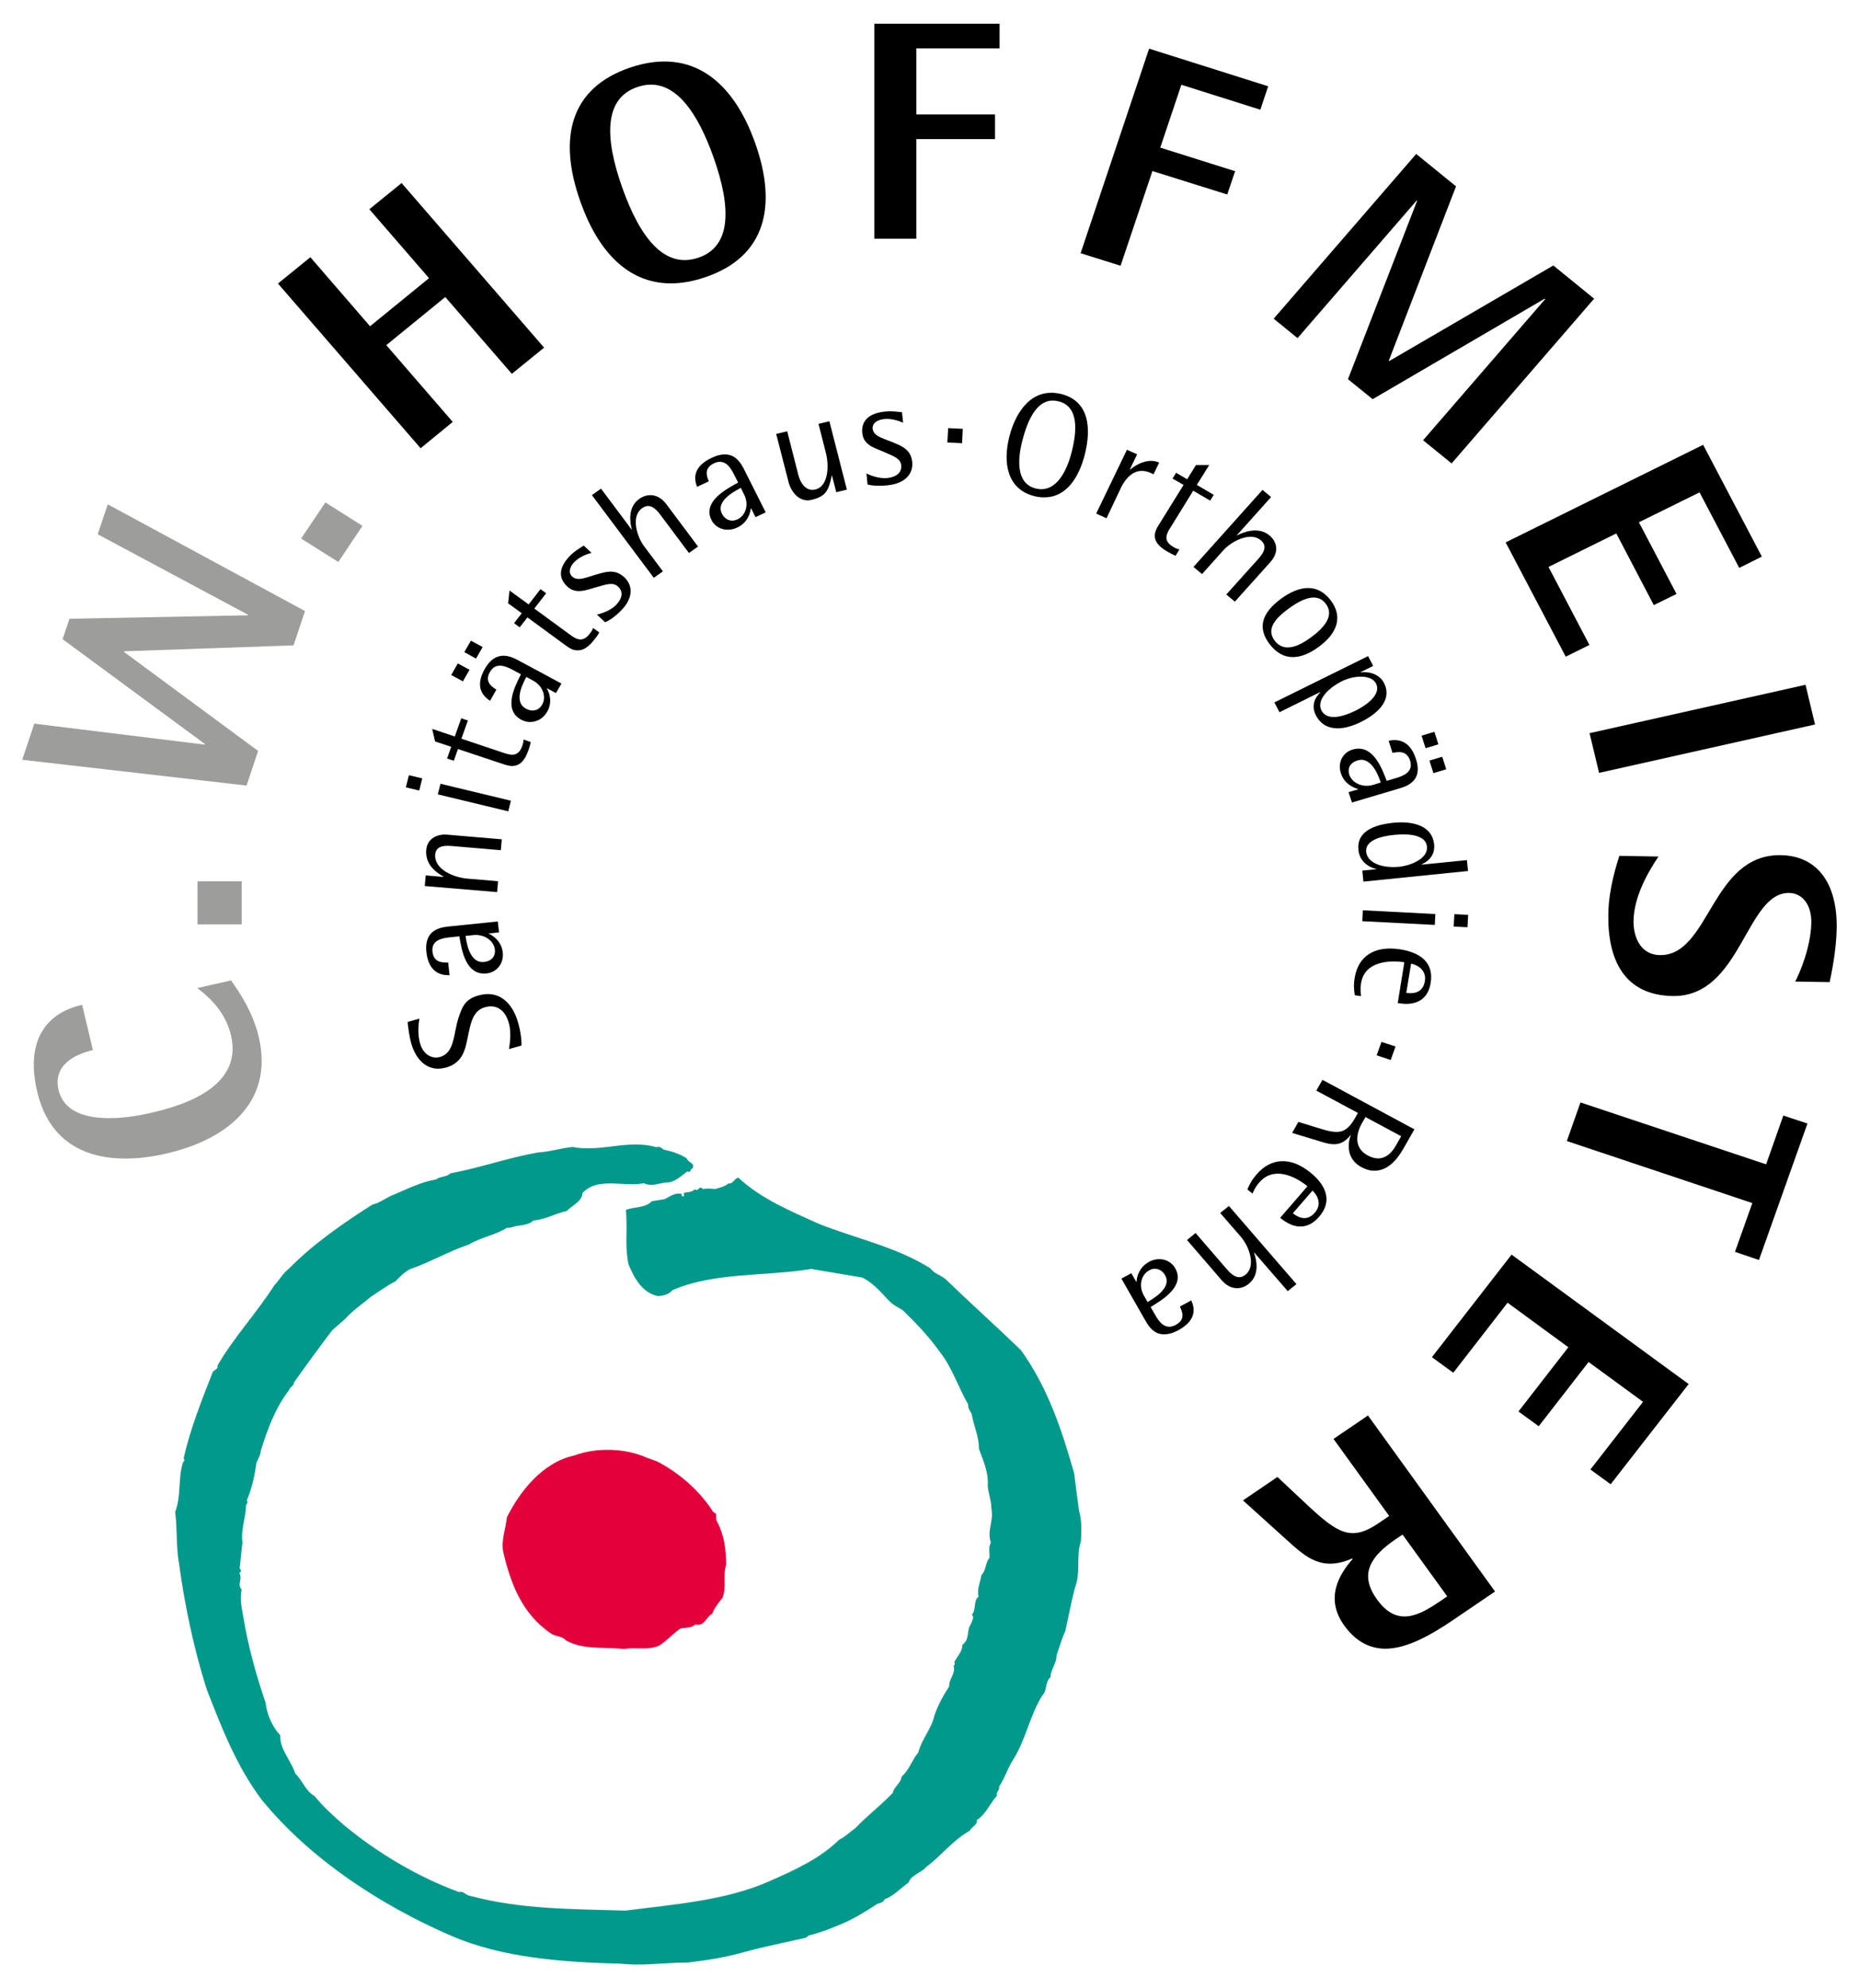
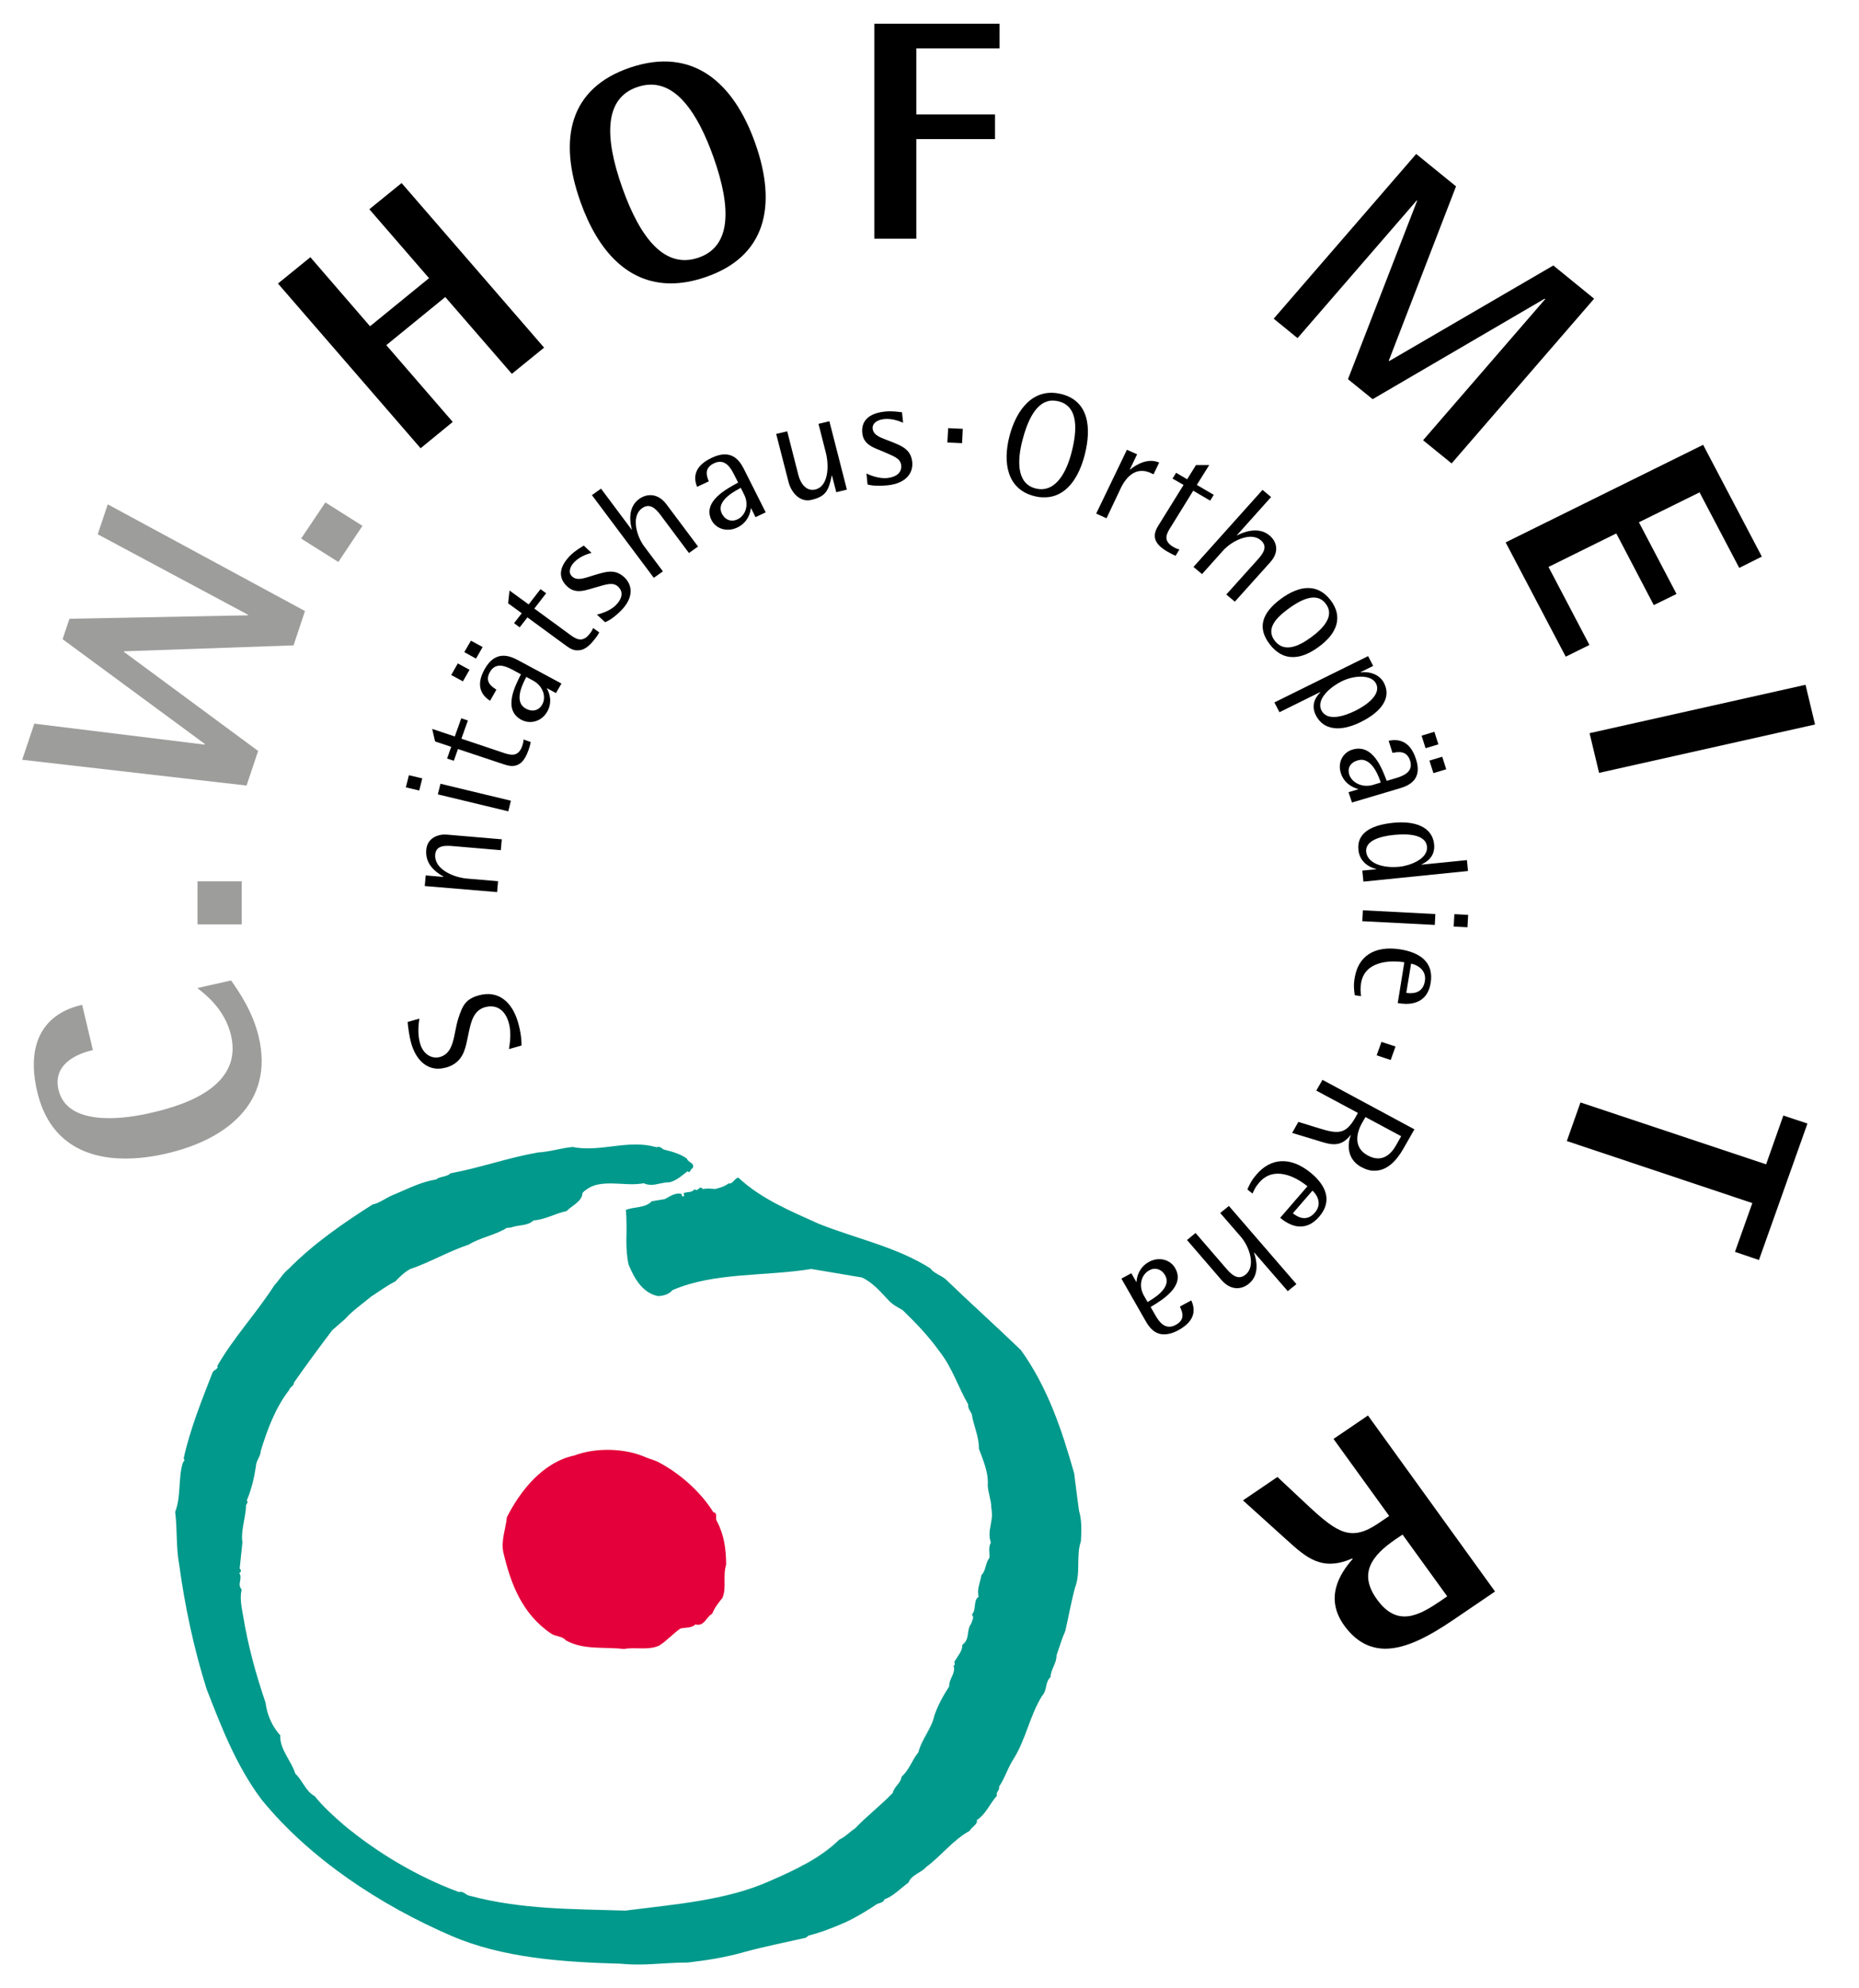
<svg xmlns="http://www.w3.org/2000/svg" version="1.1" id="Ebene_1" x="0px" y="0px" viewBox="0 0 1348.9 1442.4" style="enable-background:new 0 0 1348.9 1442.4;" xml:space="preserve">
  <style type="text/css">
	.st0{fill:#00998B;}
	.st1{fill:#009D8B;}
	.st2{fill:#E4003A;}
	.st3{fill:none;stroke:#E4003A;stroke-width:0;stroke-miterlimit:3.864;}
	.st4{fill:#9D9D9C;}
</style>
  <path class="st0" d="M390.1,836.1c9.2-0.5,16.6-3.2,25.3-4C406.7,832.9,399.3,835.6,390.1,836.1 M498.2,840.7  c-4.6-3.4-11-5.3-17.1-6.7C487.2,835.4,493.6,837.3,498.2,840.7 M326.7,851.2c21.3-3.9,41.8-11.2,63.4-15.1  C368.5,840.1,348,847.3,326.7,851.2 M316.2,855.8c3.1-2.5,7.6-1.6,10.5-4.5C323.8,854.2,319.3,853.3,316.2,855.8 M518.7,862.8  c3.1-0.8,7.1-1.8,9.6-4C525.8,861,521.8,862,518.7,862.8 M285.3,866.9c9.9-4.1,19.8-9.4,30.9-11.1  C305,857.5,295.2,862.8,285.3,866.9 M494.7,868.2l-0.6-1.9L494.7,868.2 M472.7,871.7l9.6-1.6L472.7,871.7 M270.2,873.9  c5.5-1.1,9.8-5,15.1-7C280.1,868.9,275.7,872.7,270.2,873.9 M593.8,887.9c-20.5-9.3-41.5-17.9-58.3-33.5  C552.3,870,573.3,878.6,593.8,887.9 M674.9,920.3c-24.7-15.7-54.1-21.6-81.1-32.4C620.8,898.7,650.2,904.6,674.9,920.3 M209.4,920.5  c18-18.2,39.6-33.2,60.9-46.7C248.9,887.4,227.3,902.3,209.4,920.5 M685.9,928.1c-3.5-2.9-8.5-4.2-11-7.8  C677.4,923.8,682.4,925.2,685.9,928.1 M198.9,932.4c3.6-3.7,6.4-8.7,10.4-11.9C205.3,923.8,202.5,928.8,198.9,932.4 M740.6,979.6  c-18.4-17.8-36.4-33.8-54.7-51.5C704.2,945.8,722.2,961.8,740.6,979.6 M779.2,1068.9c-8.8-31.3-19.1-62.3-38.6-89.3  C760.1,1006.6,770.4,1037.6,779.2,1068.9 M782.7,1095.8c-1.2-8.6-2.3-17.7-3.5-27C780.4,1078.2,781.5,1087.2,782.7,1095.8   M712,1142.8c3.4-3.1,2.9-9.2,5.8-12.4C714.9,1133.6,715.4,1139.7,712,1142.8 M698.1,1193.2c5.8-4.4,2.6-10.2,6.4-15.4  C700.7,1183,703.9,1188.8,698.1,1193.2 M692.9,1204.5c2.2-3.7,5.2-6.7,5.2-11.3C698.1,1197.8,695,1200.9,692.9,1204.5 M192.6,1235.3  c-6.8-20.6-12.8-41.5-16.3-63.1C179.8,1193.8,185.7,1214.7,192.6,1235.3 M666.2,1271.1c2.4-9.5,9.6-17,11.6-26.7  C675.8,1254.1,668.6,1261.7,666.2,1271.1 M654,1288.7c5.8-5,7.4-12,12.2-17.6C661.4,1276.7,659.8,1283.7,654,1288.7 M647.7,1300.5  c0.9-4.5,6-7,6.4-11.8C653.6,1293.5,648.5,1296.1,647.7,1300.5 M228.2,1303c-6.6-3.5-8.6-11.3-14-16.2  C219.6,1291.7,221.6,1299.5,228.2,1303 M249.4,1324c-7.7-6.7-15.3-13.6-21.2-21C234.1,1310.4,241.7,1317.3,249.4,1324 M620.4,1326.2  c8.6-9,18.6-16.6,27.2-25.6C639.1,1309.5,629,1317.2,620.4,1326.2 M608.8,1334.5c4.4-2,7.9-5.7,11.6-8.3  C616.8,1328.8,613.3,1332.5,608.8,1334.5 M558.7,1364.4c18-7.8,36.2-16,50.1-29.9C595,1348.5,576.7,1356.7,558.7,1364.4   M332.8,1372.6c-30.1-11.1-59.2-28.4-83.4-48.6C273.6,1344.1,302.7,1361.5,332.8,1372.6 M453.6,1386c35.5-4.4,73.4-7.1,105.2-21.6  C527,1379,489.1,1381.7,453.6,1386c-39.1-1.1-75.7-0.7-113-10.8C377.9,1385.3,414.4,1384.9,453.6,1386 M460.2,1425.2  c-0.9,0-1.8-0.1-2.8-0.1c-2.5-0.1-5.1-0.3-7.6-0.5c-41.5-1.1-85.3-4.2-122.3-20.2c-51.2-22.1-102.4-55.6-137.6-98.7  c-18.5-24.7-29.1-52.5-39.9-80.1c-9.3-29.2-15.9-60.8-20-90.7c-2.3-11.9-1.3-25.8-2.9-38c4.5-11.6,2-24.3,5.6-35.8  c-3.6,11.6-1.1,24.2-5.6,35.8c4.5-11.6,2-24.3,5.6-35.8c0.7-0.7,1-1.2,1-1.7c0,0.5-0.3,1-1,1.7c0.7-0.7,1-1.2,1-1.7  c0.1-0.4-0.1-0.9-0.4-1.5c4.7-21.2,13-41.7,20.9-62.1c-7.8,20.4-16.1,40.9-20.9,62.1c4.7-21.2,13-41.7,20.9-62.1  c0.6-1.8,3.7-2.3,3.7-4.1c0,1.8-3,2.3-3.7,4.1c0.6-1.8,3.7-2.3,3.7-4.1l-0.2-0.8c11.8-20.5,28.6-38.3,41.4-58.5  c-12.8,20.1-29.6,38-41.4,58.5c11.8-20.5,28.6-38.3,41.4-58.5c3.6-3.7,6.4-8.7,10.4-11.9c18-18.2,39.6-33.2,60.9-46.7  c5.5-1.1,9.8-5,15.1-7c9.9-4.1,19.8-9.4,30.9-11.1c3.1-2.5,7.6-1.6,10.5-4.5c21.3-3.9,41.8-11.2,63.4-15.1c9.2-0.5,16.6-3.2,25.3-4  c1.8,0.4,3.7,0.7,5.6,0.8c1.6,0.1,3.2,0.2,4.8,0.2h0.7c11.5,0,22.9-2.8,34.5-2.8h0.9c3.3,0.1,6.7,0.3,10.1,1c1.4,0.3,2.8,0.6,4.3,1  l1.1-0.3l-1.1,0.3l1.1-0.3c1.5,0,2.7,1,3.8,1.9c-0.7-0.5-1.4-1.1-2.2-1.5c0.8,0.4,1.6,1,2.2,1.5c6.1,1.5,12.5,3.3,17.1,6.7  c0.4,2.3,4.5,2.9,4.5,5.4c-0.1-2.5-4.1-3.1-4.5-5.4c0.4,2.3,4.5,2.9,4.5,5.4c0,0.5-0.2,1-0.5,1.6c-1.2,0.3-1.4,1.9-2.1,2.5l-0.5,0.2  l-1.2-0.5c-3.8,3.1-7.7,6.5-12.7,7.9h-0.3c-4.8,0-9.1,1.9-13.4,1.9l-0.7-0.1c-1.4,0-2.9-0.4-4.5-1.1c-5.3,1-11,0.8-16.6,0.4  c-8.8-0.4-17.5-0.9-24.3,3.7c-1.2,0.8-2.4,1.7-3.5,2.9c-0.4,6.4-7.6,9.1-11.6,13.2c-8.5,1.8-15.1,6.1-24,6.8c-4.3,4.2-11,3-16.2,5.1  l-3.2,0.3c-8.6,5.4-18.9,6.8-27.5,12.1c-14.7,4.9-28,12.8-42.6,17.8c-4,2.1-7.8,5.7-10.7,8.9c-6.2,3.1-11.6,7.2-17.7,11.1  c-6.1,5.2-13.4,10-18.8,16.2l-9.3,8.1c-9.4,12.4-18.8,25.2-27.8,38v0.2v-0.2v0.2c-0.1,2.4-3,3-3.5,5.2  c-10.2,13.3-15.7,28.4-20.6,44.2c0,3.9-3.4,7-3.5,11.1c-1.3,8.6-3.2,16.6-6.6,24.8l0.5,1l-0.5-1l0.5,1c0.1,1-1.1,2-1.2,3.1l0.1,0.5  c-0.4,7.1-2.9,14.9-2.9,22c0,1.3,0.1,2.6,0.3,3.9l-2,18.9c0.6,0.6,0.9,1.1,0.9,1.7c0-0.5-0.3-1.1-0.9-1.7c0.6,0.6,0.9,1.1,0.9,1.7  c0,0.6-0.4,1.1-1.2,1.6c0.7,1,0.9,2,0.9,3.1c0-1-0.2-2-0.9-3.1c0.7,1,0.9,2,0.9,3.1c0.1,1.8-0.6,3.5-0.6,5.2c0,1.2,0.3,2.4,1.4,3.6  c-0.4,1.9-0.6,3.9-0.6,5.9c0,4.4,0.9,9.1,1.7,13.2c-0.8-4.2-1.7-8.8-1.7-13.2c0,4.4,0.9,9.1,1.7,13.2c3.5,21.6,9.4,42.5,16.3,63.1  c1,8.6,4.7,17.2,10.7,23.7c-6-6.5-9.8-15.2-10.7-23.7c1,8.6,4.7,17.2,10.7,23.7l-0.1,0.5c0,10.2,8.2,18.2,11,27.3  c-2.8-9.1-11-17-11-27.3c0,10.2,8.2,18.2,11,27.3c5.3,4.9,7.4,12.7,14,16.2c5.9,7.5,13.5,14.3,21.2,21  c24.2,20.1,53.3,37.5,83.4,48.6l1.1-0.2h-0.3l-0.8,0.2l0.8-0.2h0.3c2.7,0,4.2,2.5,6.7,2.9c37.3,10,73.9,9.6,113,10.8  c35.5-4.4,73.4-7.1,105.2-21.6c18-7.8,36.2-16,50.1-29.9c4.4-2,7.9-5.7,11.6-8.3c8.6-9,18.6-16.6,27.2-25.6c0.9-4.5,6-7,6.4-11.8  c5.8-5,7.4-12,12.2-17.6c2.4-9.5,9.6-17,11.6-26.7c2.5-7.4,6.6-14.7,10.7-21.1c-4.1,6.4-8.2,13.6-10.7,21.1  c2.5-7.4,6.6-14.7,10.7-21.1v-0.3c0-4.7,3.5-8,3.6-12.3c0-0.8-0.1-1.7-0.4-2.5c0.7-0.3,0.9-0.7,0.9-1.1c0-0.6-0.3-1.1-0.3-1.7l0.6-1  l-0.6,1l0.6-1c2.2-3.7,5.2-6.7,5.2-11.3c5.8-4.4,2.6-10.2,6.4-15.4c0.3-1.4,1.4-3,1.4-4.5c0,1.5-1.1,3.1-1.4,4.5  c0.3-1.4,1.4-3,1.4-4.5c0-0.7-0.3-1.4-0.9-2c3.6-3.9,0.8-10.3,4.9-13c-0.3-1.2-0.4-2.4-0.4-3.6c0.1-4.1,1.8-7.7,2.4-12.1  c-0.6,4.4-2.4,8-2.4,12.1c0.1-4.1,1.8-7.7,2.4-12.1c3.4-3.1,2.9-9.2,5.8-12.4c0.1-0.5,0.1-1.1,0.1-1.6c0,0.5,0,1.1-0.1,1.6  c0.1-0.5,0.1-1.1,0.1-1.6c0-1.6-0.2-3.1-0.2-4.5c0-1.6,0.3-3.2,1.2-5.2c-0.8-2.1-1-4.1-1-6.1c0.1-4.9,1.8-9.5,1.8-14.5  c0-1.4-0.2-2.9-0.5-4.5c0-5.4-2.2-10.7-2.6-16.2c0.1-0.9,0.1-1.7,0.1-2.6c-0.1-8.4-3.7-16.3-6.5-24.1v-0.8c0-8.2-3.9-16.1-5.2-24.3  c-0.9-2.1-2.6-3.8-2.6-6.3v-0.8c-7.4-12.7-11.4-26.6-21.2-38.9c-7.6-10.7-16.9-20.3-26.3-29.4c-3.9-2.4-7.1-3.8-10.1-7  c-6.1-6.4-11.4-12.9-19.4-16.7l-36.8-6.2c-33.5,5.5-70.5,2.2-100.8,15.4c-2.5,3-6.5,4.1-10.4,4.3c-11.7-2.3-17.6-13.8-21.4-22.9  c-1.3-5.9-1.6-11.6-1.6-17.4c0-3.7,0.2-7.4,0.1-11.1c0-3.7-0.1-7.4-0.5-11.1c6.1-2.4,14.1-1.1,18.8-6.3c-4.7,5.1-12.7,3.8-18.8,6.3  c6.1-2.4,14.1-1.1,18.8-6.3l9.6-1.6c3.2-1.8,6.5-4,10-4l-1,0.1l-1.3,0.2c-2.3,0.6-4.6,1.9-6.8,3.2l-0.9,0.5l0.9-0.5  c2.2-1.3,4.5-2.6,6.8-3.2l1.3-0.2l1-0.1c0.6,0,1.2,0.1,1.9,0.2l-1.4-0.2l1.4,0.2l0.6,1.9l1.4-0.3l-1.4,0.3l1.4-0.3l-0.3-2.2  c2.9-0.9,6.2-0.3,7.8-2.7c-1.6,2.4-4.9,1.8-7.8,2.7c2.9-0.9,6.2-0.3,7.8-2.7l1.3,0.6l0.4-0.1l0.8-0.4c0.7-0.5,1.2-1.3,2-1.3l0.4,0.1  l0.4,0.2l0.7,0.7l-0.4-0.4l0.4,0.4c1.5-0.2,2.8-0.3,4.2-0.3h-0.5c-1.2,0-2.4,0.1-3.7,0.3c1.3-0.2,2.5-0.3,3.7-0.3h0.5  c1.7,0,3.2,0.2,4.8,0.3l-1.2-0.1l1.2,0.1c3.1-0.8,7.1-1.8,9.6-4l0.7,0c1.8,0,2.7-1.4,3.9-2.6c0.5-0.5,1-1,1.6-1.3l1-0.4l-1,0.4  l1-0.4c16.7,15.6,37.8,24.2,58.3,33.5c27,10.8,56.4,16.7,81.1,32.4c2.5,3.6,7.5,4.9,11,7.8c18.3,17.7,36.3,33.7,54.7,51.5  c19.4,27,29.7,58,38.6,89.3c1.2,9.3,2.3,18.4,3.5,27c1.3,4.6,1.7,8.8,1.7,13.1c0-4.3-0.4-8.6-1.7-13.1c1.3,4.6,1.7,8.8,1.7,13.1  c0.1,3-0.2,6-0.3,9.3c-3.7,10.5,0.1,22.5-4.4,34c-2.6,9.9-4.5,20.4-6.9,31c-2.5,5.5-4.3,11.8-6.4,17.8c0.2,5.6-4.3,10.2-4.3,15.7  c-4.2,3.7-2.3,9.6-6.1,13.5c-9.1,14.5-11.9,32.2-21.2,46.6c-4,6.3-6,13.5-10.1,19.4l0.1,0.7l-0.1-0.7l0.1,0.7c0.1,1.8-1.8,3-1.8,4.7  l0.2,1.1c-5.4,6.1-8,13.4-14.7,17.8l0.2,0.8l-0.2-0.8l0.2,0.8c-0.1,2.5-3.9,4.3-5.4,7c-12.2,6.7-20.5,18.1-31.5,26.2  c-3.3,4.1-10.7,5.5-12.8,11.3c-5.8,4.1-10.8,9.8-17.4,12.1c-0.7,2.2-3.2,2.7-5.2,3.3c-7.3,4.8-14.2,9.1-22.3,13  c-8.9,3.9-17.9,7.5-27.5,10l-2.1,1.6c-15.1,3.4-30.3,6.4-45.2,10.5c-13,3.7-26.7,5.9-40.6,7.5h-1.2c-5.2,0-10.5,0.3-15.6,0.6  c-5.9,0.3-11.7,0.8-17.7,0.8H460.2" />
  <path class="st1" d="M461,830.3h0.9H461 M461.9,830.3c3.3,0.1,6.7,0.3,10.1,1C468.6,830.6,465.2,830.4,461.9,830.3 M477.3,832.1  l-1.1,0.3L477.3,832.1 M471.9,831.3c1.4,0.3,2.8,0.6,4.3,1C474.7,831.9,473.3,831.6,471.9,831.3 M415.4,832.1  c1.8,0.4,3.7,0.7,5.6,0.8C419.1,832.7,417.2,832.5,415.4,832.1 M420.9,832.9c1.6,0.1,3.2,0.2,4.8,0.2  C424.2,833.1,422.6,833,420.9,832.9 M425.8,833.1h0.7H425.8 M426.5,833.1c11.5,0,22.9-2.8,34.5-2.8  C449.4,830.3,438,833.1,426.5,833.1 M477.3,832.1c1.5,0,2.7,1,3.8,1.9C480,833.1,478.8,832.1,477.3,832.1 M415.4,832.1  c-8.6,0.8-16.1,3.6-25.3,4C399.3,835.6,406.7,832.9,415.4,832.1 M481.1,834c6.1,1.5,12.5,3.3,17.1,6.7  C493.6,837.3,487.2,835.4,481.1,834 M498.2,840.7c0.4,2.3,4.5,2.9,4.5,5.4C502.7,843.6,498.6,843,498.2,840.7 M502.7,846.1  c0,0.5-0.2,1-0.5,1.6C502.6,847.1,502.7,846.6,502.7,846.1 M502.2,847.7l-0.5,0.2L502.2,847.7 M501.8,848c-0.8,0.5-1,1.8-1.6,2.3  C500.7,849.7,500.9,848.5,501.8,848 M498.5,849.8l1.2,0.5L498.5,849.8 M499.7,850.4l0.5-0.2L499.7,850.4 M390.1,836.1  c-21.6,3.9-42.1,11.2-63.4,15.1C348,847.3,368.5,840.1,390.1,836.1 M535.6,854.4l-1,0.4L535.6,854.4 M326.7,851.2  c-2.9,3-7.4,2-10.5,4.5C319.3,853.3,323.8,854.2,326.7,851.2 M534.5,854.9c-0.6,0.3-1.1,0.8-1.6,1.3  C533.4,855.7,533.9,855.2,534.5,854.9 M485.4,857.7h0.3H485.4 M498.5,849.8c-3.8,3.1-7.7,6.5-12.7,7.9  C490.8,856.4,494.7,852.9,498.5,849.8 M528.3,858.8l0.7,0L528.3,858.8 M529,858.8c1.8,0,2.7-1.4,3.9-2.6  C531.7,857.4,530.8,858.8,529,858.8 M466.9,858.5c1.6,0.7,3,1,4.5,1.1C469.9,859.5,468.4,859.2,466.9,858.5 M471.3,859.6l0.7,0.1  L471.3,859.6 M472,859.6c4.3,0,8.6-1.9,13.4-1.9C480.6,857.7,476.3,859.6,472,859.6 M508.3,861.9l0.4,0.1L508.3,861.9 M508.7,861.9  l0.4,0.2L508.7,861.9 M513.9,862.5h-0.5H513.9 M466.9,858.5c-5.3,1-11,0.8-16.6,0.4c-8.8-0.4-17.5-0.9-24.3,3.7  c6.8-4.6,15.5-4.1,24.2-3.7C455.9,859.3,461.6,859.5,466.9,858.5 M509.1,862.1l0.7,0.7L509.1,862.1 M513.4,862.5  c-1.2,0-2.4,0.1-3.7,0.3C511.1,862.6,512.3,862.5,513.4,862.5 M513.9,862.5c1.7,0,3.2,0.2,4.8,0.3  C517.2,862.7,515.6,862.5,513.9,862.5 M528.3,858.8c-2.5,2.3-6.5,3.2-9.6,4C521.8,862,525.8,861,528.3,858.8 M508.3,861.9  c-0.8,0-1.3,0.8-2,1.3C507,862.7,507.5,861.9,508.3,861.9 M506.3,863.2l-0.8,0.4L506.3,863.2 M503.7,863.1l1.3,0.6L503.7,863.1   M505,863.7l0.4-0.1L505,863.7 M426,862.7c-1.2,0.8-2.4,1.7-3.5,2.9C423.6,864.4,424.8,863.5,426,862.7 M495.9,865.8  c2.9-0.9,6.2-0.3,7.8-2.7C502.1,865.5,498.8,864.9,495.9,865.8 M492.2,866.1c0.6,0,1.2,0.1,1.9,0.2  C493.5,866.2,492.9,866.1,492.2,866.1l-1,0.1L492.2,866.1 M491.3,866.2l-1.3,0.2L491.3,866.2 M316.2,855.8c-11.2,1.7-21,7-30.9,11.1  C295.2,862.8,305,857.5,316.2,855.8 M495.9,865.8l0.3,2.2L495.9,865.8 M494.1,866.3l0.6,1.9L494.1,866.3 M496.2,867.9l-1.4,0.3  L496.2,867.9 M490,866.4c-2.3,0.6-4.6,1.9-6.8,3.2C485.4,868.3,487.7,867,490,866.4 M483.2,869.5l-0.9,0.5L483.2,869.5 M482.3,870.1  l-9.6,1.6L482.3,870.1 M285.3,866.9c-5.2,2-9.5,5.8-15.1,7C275.7,872.7,280.1,868.9,285.3,866.9 M453.9,878  c6.1-2.4,14.1-1.1,18.8-6.3C468,876.8,460,875.5,453.9,878 M422.6,865.5c-0.4,6.4-7.6,9.1-11.6,13.2  C415,874.6,422.1,872,422.6,865.5 M411,878.7c-8.5,1.8-15.1,6.1-24,6.8C395.9,884.8,402.5,880.5,411,878.7 M535.6,854.4  c16.7,15.6,37.7,24.2,58.3,33.5C573.3,878.6,552.3,870,535.6,854.4 M453.9,878c0.4,3.7,0.5,7.4,0.5,11.1  C454.4,885.3,454.3,881.7,453.9,878 M386.9,885.5c-4.3,4.2-11,3-16.2,5.1C375.9,888.4,382.7,889.7,386.9,885.5 M370.7,890.6  l-3.2,0.3L370.7,890.6 M454.4,889c0.1,3.7-0.1,7.4-0.1,11.1C454.3,896.5,454.5,892.8,454.4,889 M367.5,890.9  c-8.6,5.4-18.9,6.8-27.5,12.1C348.6,897.7,359,896.3,367.5,890.9 M454.3,900.2c0,5.8,0.2,11.5,1.6,17.4  C454.5,911.7,454.3,906,454.3,900.2 M593.8,887.9c27,10.8,56.4,16.7,81.1,32.4C650.2,904.6,620.8,898.7,593.8,887.9 M270.2,873.9  c-21.3,13.5-42.9,28.4-60.9,46.7C227.3,902.3,248.9,887.4,270.2,873.9 M340,903c-14.7,4.9-28,12.8-42.6,17.8  C312,915.8,325.3,907.9,340,903 M588.6,920.8l36.8,6.2L588.6,920.8 M674.9,920.3c2.5,3.6,7.5,4.9,11,7.8  C682.4,925.2,677.4,923.8,674.9,920.3 M297.4,920.8c-4,2.1-7.8,5.7-10.7,8.9C289.7,926.5,293.5,922.9,297.4,920.8 M209.4,920.5  c-4.1,3.2-6.8,8.2-10.4,11.9C202.5,928.8,205.3,923.8,209.4,920.5 M588.6,920.8c-33.5,5.5-70.5,2.2-100.8,15.4  C518.1,923,555.1,926.3,588.6,920.8 M487.8,936.2c-2.5,3-6.5,4.1-10.4,4.3C481.3,940.3,485.2,939.2,487.8,936.2 M455.9,917.6  c3.8,9.2,9.7,20.6,21.4,22.9C465.6,938.2,459.7,926.7,455.9,917.6 M286.7,929.7c-6.2,3.1-11.6,7.2-17.7,11.1  C275.1,936.9,280.5,932.8,286.7,929.7 M625.4,927c8,3.8,13.3,10.3,19.4,16.7C638.7,937.3,633.4,930.8,625.4,927 M644.8,943.7  c3,3.2,6.2,4.6,10.1,7C651,948.4,647.8,946.9,644.8,943.7 M269,940.8c-6.1,5.2-13.4,10-18.8,16.2C255.6,950.7,262.9,946,269,940.8   M250.2,956.9l-9.3,8.1L250.2,956.9 M685.9,928.1c18.3,17.8,36.3,33.7,54.7,51.5C722.2,961.8,704.2,945.8,685.9,928.1 M654.9,950.7  c9.5,9.1,18.7,18.7,26.3,29.4C673.7,969.4,664.4,959.8,654.9,950.7 M157.5,990.9l0.2,0.8L157.5,990.9c11.8-20.5,28.6-38.3,41.4-58.5  C186.2,952.6,169.3,970.5,157.5,990.9 M157.7,991.7c0,1.8-3,2.3-3.7,4.1C154.7,994,157.7,993.4,157.7,991.7 M240.9,965.1  c-9.4,12.4-18.8,25.2-27.8,38C222.1,990.3,231.5,977.5,240.9,965.1 M213.1,1003.1v0.2V1003.1 M213.1,1003.3c-0.1,2.4-3,3-3.5,5.2  C210.1,1006.2,213.1,1005.7,213.1,1003.3 M681.3,980.1c9.7,12.3,13.7,26.1,21.2,38.9C695,1006.2,691,992.4,681.3,980.1 M702.4,1019  v0.8V1019 M702.4,1019.8c0,2.4,1.7,4.2,2.6,6.3C704.1,1023.9,702.4,1022.2,702.4,1019.8 M705.1,1026c1.3,8.2,5.3,16,5.2,24.3  C710.3,1042,706.4,1034.2,705.1,1026 M710.3,1051.1v-0.8V1051.1 M209.6,1008.5c-10.2,13.3-15.7,28.4-20.6,44.2  C193.9,1036.8,199.4,1021.8,209.6,1008.5 M133.2,1057.8c0.3,0.6,0.5,1.1,0.4,1.5C133.7,1058.9,133.5,1058.4,133.2,1057.8  c4.7-21.2,13-41.7,20.9-62.1C146.2,1016.2,137.9,1036.7,133.2,1057.8 M133.6,1059.3c0,0.5-0.3,1-1,1.7  C133.3,1060.4,133.6,1059.9,133.6,1059.3 M189.1,1052.6c0,3.9-3.4,7-3.5,11.1C185.7,1059.6,189.1,1056.5,189.1,1052.6 M740.6,979.6  c19.4,27,29.7,58,38.6,89.3C770.4,1037.6,760.1,1006.6,740.6,979.6 M710.3,1051.1c2.7,7.8,6.4,15.7,6.5,24.1  C716.7,1066.8,713,1058.9,710.3,1051.1 M716.6,1077.8c0.1-0.9,0.1-1.7,0.1-2.6C716.8,1076,716.7,1076.9,716.6,1077.8 M185.6,1063.7  c-1.3,8.6-3.2,16.6-6.6,24.8C182.3,1080.4,184.3,1072.4,185.6,1063.7 M178.9,1088.6l0.5,1L178.9,1088.6 M179.4,1089.5  c0.1,1-1.1,2-1.2,3.1C178.3,1091.5,179.5,1090.6,179.4,1089.5 M178.3,1092.7l0.1,0.5L178.3,1092.7 M716.6,1077.8  c0.4,5.5,2.6,10.8,2.6,16.2C719.2,1088.6,717.1,1083.3,716.6,1077.8 M779.2,1068.9c1.2,9.3,2.3,18.4,3.5,27  C781.5,1087.2,780.4,1078.2,779.2,1068.9 M127,1096.9c4.5-11.6,2-24.3,5.6-35.8C129,1072.6,131.5,1085.3,127,1096.9 M719.2,1094  c0.4,1.6,0.5,3,0.5,4.5C719.8,1097,719.6,1095.5,719.2,1094 M782.7,1095.8c1.3,4.6,1.7,8.8,1.7,13.1  C784.4,1104.6,784,1100.4,782.7,1095.8 M719.8,1098.4c-0.1,5-1.8,9.6-1.8,14.5C718,1108,719.7,1103.4,719.8,1098.4 M178.4,1093.1  c-0.4,7.1-2.9,14.9-2.9,22C175.4,1108,177.9,1100.3,178.4,1093.1 M784.4,1109c0.1,3-0.2,6-0.3,9.3  C784.3,1115,784.5,1111.9,784.4,1109 M175.4,1115.2c0,1.3,0.1,2.6,0.3,3.9C175.5,1117.8,175.4,1116.5,175.4,1115.2 M717.9,1112.9  c0,2,0.3,4,1,6.1C718.2,1116.9,717.9,1115,717.9,1112.9 M718.9,1119c-1,1.9-1.2,3.6-1.2,5.2C717.7,1122.6,718,1121,718.9,1119   M717.7,1124.2c0,1.4,0.2,2.9,0.2,4.5C717.9,1127.1,717.7,1125.7,717.7,1124.2 M717.9,1128.7c0,0.5,0,1.1-0.1,1.6  C717.9,1129.8,717.9,1129.3,717.9,1128.7 M127,1096.9c1.6,12.2,0.6,26.2,2.9,38C127.6,1123.1,128.6,1109.1,127,1096.9 M175.7,1119  l-2,18.9L175.7,1119 M173.7,1137.9c0.6,0.6,0.9,1.1,0.9,1.7C174.6,1139,174.4,1138.5,173.7,1137.9 M174.6,1139.5  c0,0.6-0.4,1.1-1.2,1.6C174.2,1140.7,174.6,1140.1,174.6,1139.5 M717.8,1130.3c-2.9,3.3-2.4,9.4-5.8,12.4  C715.4,1139.7,714.9,1133.6,717.8,1130.3 M173.4,1141.1c0.7,1,0.9,2,0.9,3.1C174.3,1143.2,174.1,1142.1,173.4,1141.1 M174.3,1144.2  c0.1,1.8-0.6,3.5-0.6,5.2C173.7,1147.7,174.4,1146,174.3,1144.2 M784.1,1118.2c-3.7,10.5,0.1,22.5-4.4,34  C784.3,1140.7,780.5,1128.7,784.1,1118.2 M173.7,1149.4c0,1.2,0.3,2.4,1.4,3.6C174,1151.8,173.7,1150.6,173.7,1149.4 M712,1142.8  c-0.6,4.4-2.4,8-2.4,12.1C709.6,1150.8,711.4,1147.1,712,1142.8 M709.6,1154.9c-0.1,1.1,0.1,2.3,0.4,3.6  C709.6,1157.2,709.5,1156,709.6,1154.9 M175.2,1153c-0.4,1.9-0.6,3.9-0.6,5.9C174.6,1156.9,174.7,1154.9,175.2,1153 M705.1,1171.4  c3.6-3.9,0.8-10.3,4.9-13C705.9,1161,708.6,1167.4,705.1,1171.4 M174.6,1158.9c0,4.4,0.9,9.1,1.7,13.2  C175.4,1168,174.6,1163.4,174.6,1158.9 M705.1,1171.4c0.6,0.6,0.9,1.3,0.9,2C705.9,1172.7,705.7,1172,705.1,1171.4 M705.9,1173.4  c0,1.5-1.1,3.1-1.4,4.5C704.8,1176.4,705.9,1174.9,705.9,1173.4 M779.8,1152.2c-2.6,9.9-4.5,20.4-6.9,31  C775.3,1172.6,777.2,1162.1,779.8,1152.2 M704.5,1177.8c-3.8,5.2-0.6,11-6.4,15.4C703.9,1188.8,700.7,1183,704.5,1177.8   M772.8,1183.2c-2.5,5.5-4.3,11.8-6.4,17.8C768.5,1195.1,770.3,1188.8,772.8,1183.2 M698.1,1193.2c0,4.6-3.1,7.6-5.2,11.3  C695,1200.9,698.1,1197.8,698.1,1193.2 M692.9,1204.5l-0.6,1L692.9,1204.5 M692.3,1205.6c0,0.5,0.3,1.1,0.3,1.7  C692.6,1206.7,692.3,1206.1,692.3,1205.6 M691.7,1208.3c0.3,0.9,0.4,1.7,0.4,2.5C692.1,1210,692,1209.2,691.7,1208.3  c0.7-0.3,0.9-0.7,0.9-1.1C692.6,1207.6,692.4,1208,691.7,1208.3 M766.4,1201c0.2,5.6-4.3,10.2-4.3,15.7  C762.1,1211.2,766.6,1206.6,766.4,1201 M692.1,1210.8c-0.1,4.3-3.6,7.6-3.6,12.3C688.5,1218.4,692,1215.1,692.1,1210.8   M688.5,1223.1v0.3V1223.1 M130,1134.9c4.1,29.9,10.7,61.4,20,90.7C140.7,1196.3,134,1164.8,130,1134.9 M762.1,1216.6  c-4.2,3.7-2.3,9.6-6.1,13.5C759.8,1226.3,757.9,1220.3,762.1,1216.6 M176.3,1172.2c3.5,21.6,9.4,42.5,16.3,63.1  C185.7,1214.7,179.8,1193.8,176.3,1172.2 M688.5,1223.4c-4.1,6.4-8.2,13.6-10.7,21.1C680.3,1237,684.4,1229.7,688.5,1223.4   M192.6,1235.3c1,8.6,4.7,17.2,10.7,23.7C197.2,1252.5,193.5,1243.8,192.6,1235.3 M203.3,1259l-0.1,0.5L203.3,1259 M677.8,1244.4  c-2.1,9.6-9.3,17.2-11.6,26.7C668.6,1261.7,675.8,1254.1,677.8,1244.4 M756,1230.2c-9.1,14.5-11.9,32.2-21.2,46.6  C744.1,1262.4,746.9,1244.6,756,1230.2 M203.2,1259.5c0,10.2,8.2,18.2,11,27.3C211.5,1277.7,203.2,1269.7,203.2,1259.5   M666.2,1271.1c-4.8,5.6-6.4,12.6-12.2,17.6C659.8,1283.7,661.4,1276.7,666.2,1271.1 M734.9,1276.8c-4,6.3-6,13.5-10.1,19.4  C728.9,1290.3,730.9,1283.1,734.9,1276.8 M724.8,1296.2l0.1,0.7L724.8,1296.2 M654,1288.7c-0.4,4.8-5.5,7.4-6.4,11.8  C648.5,1296.1,653.6,1293.5,654,1288.7 M724.9,1296.9c0.1,1.8-1.8,3-1.8,4.7C723,1299.9,724.9,1298.8,724.9,1296.9 M723,1301.6  l0.2,1.1L723,1301.6 M214.3,1286.8c5.3,4.9,7.4,12.7,14,16.2C221.6,1299.5,219.6,1291.7,214.3,1286.8 M150,1225.6  c10.9,27.6,21.4,55.4,39.9,80.1C171.4,1281,160.8,1253.2,150,1225.6 M723.3,1302.7c-5.4,6.1-8,13.4-14.7,17.8  C715.3,1316,717.9,1308.7,723.3,1302.7 M708.5,1320.5l0.2,0.8L708.5,1320.5 M228.2,1303c5.9,7.5,13.5,14.3,21.2,21  C241.7,1317.3,234.1,1310.4,228.2,1303 M647.7,1300.5c-8.6,9-18.6,16.6-27.2,25.6C629,1317.2,639.1,1309.5,647.7,1300.5   M708.7,1321.3c-0.1,2.5-3.9,4.3-5.4,7C704.7,1325.7,708.6,1323.8,708.7,1321.3 M620.4,1326.2c-3.7,2.6-7.1,6.3-11.6,8.3  C613.3,1332.5,616.8,1328.8,620.4,1326.2 M703.3,1328.3c-12.2,6.7-20.5,18.1-31.5,26.2C682.8,1346.5,691.1,1335,703.3,1328.3   M608.8,1334.5c-13.9,13.9-32.1,22.2-50.1,29.9C576.7,1356.7,595,1348.5,608.8,1334.5 M671.7,1354.5c-3.3,4.1-10.7,5.5-12.8,11.3  C661.1,1360,668.4,1358.6,671.7,1354.5 M333.8,1372.4h-0.3H333.8 M249.4,1324c24.2,20.1,53.3,37.5,83.4,48.6  C302.7,1361.5,273.6,1344.1,249.4,1324 M333.6,1372.4l-0.8,0.2L333.6,1372.4 M333.8,1372.4c2.7,0,4.2,2.5,6.7,2.9  C338.1,1374.9,336.5,1372.4,333.8,1372.4 M659,1365.8c-5.8,4.1-10.8,9.8-17.4,12.1C648.2,1375.6,653.2,1369.9,659,1365.8   M641.6,1377.9c-0.7,2.2-3.2,2.7-5.2,3.3C638.4,1380.6,640.9,1380.1,641.6,1377.9 M340.6,1375.3c37.3,10,73.9,9.6,113,10.8  C414.4,1384.9,377.9,1385.3,340.6,1375.3 M558.7,1364.4c-31.8,14.5-69.6,17.2-105.2,21.6C489.1,1381.7,527,1379,558.7,1364.4   M636.4,1381.2c-7.3,4.8-14.2,9.1-22.3,13C622.2,1390.3,629,1386,636.4,1381.2 M614.1,1394.2c-8.9,3.9-17.9,7.5-27.5,10  C596.1,1401.6,605.1,1398,614.1,1394.2 M189.9,1305.7c35.2,43.1,86.4,76.6,137.6,98.7C276.3,1382.3,225.1,1348.8,189.9,1305.7   M586.6,1404.1l-2.1,1.6L586.6,1404.1 M584.5,1405.8c-15.1,3.4-30.3,6.4-45.2,10.5C554.2,1412.2,569.4,1409.1,584.5,1405.8   M497.5,1423.8h1.2H497.5 M539.3,1416.2c-13,3.7-26.7,5.9-40.6,7.5C512.6,1422.1,526.4,1419.9,539.3,1416.2 M327.6,1404.4  c36.9,16,80.8,19.1,122.3,20.2C408.3,1423.5,364.5,1420.4,327.6,1404.4 M449.8,1424.6c2.5,0.3,5.1,0.4,7.6,0.5  C454.9,1425,452.3,1424.9,449.8,1424.6 M460.2,1425.2c-0.9,0-1.8-0.1-2.8-0.1C458.4,1425.1,459.3,1425.2,460.2,1425.2 M463.8,1425.2  c11.3-0.1,22.3-1.4,33.8-1.4C486.1,1423.8,475,1425.1,463.8,1425.2" />
  <path class="st2" d="M476.5,1060.1c16.6,8.4,32.1,22.4,41.1,37c3.6,0.6,1,4.6,2.6,6.5c5.3,10.1,6.6,20.2,6.7,31.5  c-2.6,8.4,0.4,16.2-2.6,24c-3,3.7-5.9,7.4-7.5,11.6c-4.5,2.3-5.5,9.4-12.2,7.8c-3.2,2.9-7.3,2-11,3c-5.6,4-9.8,8.9-15.4,12.4  c-8.3,3.6-16.7,0.8-25.5,2.4c-14.5-1.7-29.2,0.9-42-6.2c-2.8-3.3-7.4-2.7-10.7-4.9c-21.4-14.4-29.5-36.7-34.8-59.1  c-1.7-8.8,1.7-16.6,2.6-25.4c9.4-18.5,25.6-39.8,49-44.8c15.6-5.9,37.1-5.4,52.4,1.6L476.5,1060.1" />
-   <path class="st3" d="M476.3,1060.2c16.6,8.4,32.1,22.4,41.1,37c3.6,0.6,1,4.6,2.6,6.5c5.3,10.1,6.6,20.2,6.7,31.5  c-2.6,8.4,0.4,16.2-2.6,24c-3,3.7-5.9,7.4-7.5,11.6c-4.5,2.3-5.5,9.4-12.2,7.8c-3.2,2.9-7.3,2-11,3c-5.6,4-9.8,8.9-15.3,12.4  c-8.3,3.7-16.7,0.8-25.5,2.4c-14.5-1.7-29.2,0.9-42-6.2c-2.8-3.3-7.4-2.7-10.7-4.8c-21.4-14.4-29.5-36.7-34.8-59.1  c-1.7-8.8,1.8-16.6,2.6-25.4c9.4-18.5,25.6-39.8,49-44.7c15.6-5.9,37.1-5.4,52.4,1.6L476.3,1060.2z" />
  <path class="st4" d="M27.1,792.4c-8.6-35.9,5-57.3,32.5-63.4l7.8,32.8c-12.2,2.8-29.3,10.5-24.9,29c6.1,25.5,44.1,21.7,65,17  c18.2-4.1,69.8-16.3,60.1-56.8c-4.6-19.2-18.8-29.7-24.4-34.2l24.5-5.5c6.1,8.8,15.6,22.5,20,40.8c11.4,48-23.7,75.1-68,85  c-9.8,2.2-19.5,3.4-28.8,3.4C60.9,840.5,35.5,827.5,27.1,792.4" />
  <rect x="143.3" y="639.4" class="st4" width="32.1" height="31.2" />
  <polyline class="st4" points="16.1,551.2 24.9,525 148.5,540.2 148.6,539.7 45.4,463.7 50.4,448.9 179.9,446.4 180,446 70.9,387.6   78.2,365.9 221.3,443.3 213,468.2 90,472.5 89.9,472.9 187.3,544.8 178.9,569.9 16.1,551.2 " />
  <polyline class="st4" points="218.5,390.7 236.1,364.5 263,381.5 245.5,407.7 218.5,390.7 " />
  <polyline points="201.7,205.7 225.2,186.6 268.5,236.7 311.3,201.8 268,151.8 291.4,132.8 394.8,252.2 371.4,271.2 323.1,215.5   280.3,250.4 328.5,306.1 305.2,325.2 201.7,205.7 " />
  <path d="M462.6,63.1c-24,8-24.3,35.8-11.1,73c13.2,37.2,31,59,55.1,50.9c24-8,24.3-35.8,11.1-73c-11.4-32-26.2-52.6-45.4-52.6  C469.1,61.4,465.9,62,462.6,63.1 M421.1,146.2c-16-45.1-8.3-82.3,36.5-97.3C502,34.1,532,58.8,548,103.9c16,45.1,8,82.4-36.5,97.3  c-8.9,3-17.1,4.4-24.8,4.4C455.6,205.5,433.9,182.4,421.1,146.2" />
  <polyline points="634.4,173.2 634.4,17.2 725.3,17.2 725.3,35.1 664.9,35.1 664.9,83 722,83 722,100.9 664.9,100.9 664.9,173.2   634.4,173.2 " />
-   <polyline points="784.1,183.7 833.8,35.3 920.2,62.6 914.5,79.6 857.2,61.5 841.9,107.1 896.2,124.2 890.5,141.1 836.2,124.1   813.1,192.8 784.1,183.7 " />
  <polyline points="1032.6,319.4 1121.2,217 1120.8,216.7 996,289.6 978.1,275.1 1028.3,145.6 1028,145.4 941.5,245.3 924.2,231.2   1027.6,111.7 1056.5,135.2 1007.7,261.7 1008.1,261.9 1127.1,192.6 1156.7,216.7 1053.3,336.2 1032.6,319.4 " />
  <polyline points="1092.5,393.5 1235.8,322.7 1278.4,403.8 1262,412 1233.2,357.2 1189.2,378.9 1216.5,430.9 1200,439 1172.8,387   1123.6,411.3 1153.3,467.9 1136.1,476.4 1092.5,393.5 " />
  <polyline points="1153.4,531.9 1310.1,496.8 1317,525.6 1160.3,560.7 1153.4,531.9 " />
-   <path d="M1213.7,722.6c-35-0.6-47.3-26.1-46.7-59.6c0.3-18.8,6.3-36.5,8-42.1l28.4,0.5c-7.9,11.8-17.8,29.1-18.1,46.7  c-0.2,10,4,24.5,19.1,24.8c36.4,0.6,37-73.3,87.8-72.5c24.9,0.4,40,18.3,40.5,49.7v3.6c-0.3,16.5-3.9,33-5.1,38.8l-25-0.4  c2.9-5.4,11.4-24.7,11.7-42.8c0.2-12.4-6.1-21.3-16.1-21.5c-31.3-0.5-34.7,74.8-83.7,74.8L1213.7,722.6" />
  <polyline points="1258.9,908.2 1271.5,872.8 1136.9,827.8 1146.8,799.8 1281.5,844.7 1294,809.3 1311.5,815.1 1276.3,914.1   1258.9,908.2 " />
-   <polyline points="1154,1066.1 1192.2,1017 1152.7,988.1 1116.5,1034.7 1101.8,1024 1138,977.4 1093.9,945.1 1054.5,995.9   1039,984.6 1096.8,910.2 1225.3,1004.1 1168.7,1076.8 1154,1066.1 " />
  <path d="M1012.8,1116.6c-17.8,12.1-27.2,25.1-13.6,43.8c14.7,20.4,30.5,11.6,46,1.1l4.9-3.4l-32.4-44.8L1012.8,1116.6 M975.4,1179.3  c-14.3-19.8-3.6-37.3,6.1-48.3l-0.3-0.4c-22,9.7-33.5-0.7-47.4-13.3l-31.9-28.8l25-17l22.2,20.8c21.6,20.1,31.4,26.2,51.1,12.8  l7.8-5.3l-40.4-55.9l25-17l92.2,127.7l-30,20.4c-17.1,11.6-34.2,21.1-49.7,21.1C994.2,1196,984.1,1191.3,975.4,1179.3" />
  <path d="M298.5,757.3c-1.6-5.6-2.5-12.8-2.7-15.9l8.5-2.4c-0.6,3.6-1.5,11.4,0.6,18.3c2.2,7.4,8.2,11.2,14.4,9.5  c10.7-3,9.7-17,13.3-28.1c3-9.2,5.3-14,14.9-16.6c14.5-4,24.2,5.3,28.3,19.3c2.5,8.4,2.7,15.2,2.6,17.1l-9.1,2.6  c0.7-4.2,1.9-12.4-0.2-19.3c-2.6-9-8.8-13.4-17.2-11.1c-10.3,2.9-10.7,14.7-13.6,26.9c-1.7,7.3-5,14.2-14.7,16.9  c-2,0.5-3.8,0.8-5.7,0.8C308.9,775.3,301.9,768.6,298.5,757.3" />
-   <path d="M343.5,678.4l-5.7,0.6c0.5,2.7,2.2,20,13.4,18.9c5.6-0.6,8.4-4.3,7.9-8.9c-0.6-5.9-6.5-10.7-13.9-10.7  C344.6,678.3,344,678.3,343.5,678.4 M309.4,690.7c-1.6-14.9,8.2-17.7,15.7-18.5l36.1-3.7l0.9,7.9l-7.4,0.8l0,0.2  c2.7,1.2,9.3,5.3,10.1,13.7c0.9,8.2-4.7,14.4-11.7,15.1c-15.4,1.6-18.2-17.5-19.8-26.9l-6.9,0.7c-5.6,0.6-13.5,2-12.6,10.4  c0.9,8.1,7.4,8,11.4,7.9l1,9.2h-0.5C319.4,707.6,311,705.1,309.4,690.7" />
  <path d="M308.2,642.8l0.7-7.7l12.9,1.1l0-0.2c-6.4-3.7-13.4-9.4-12.5-19.5c0.8-8.9,9-11.5,14.9-11l39.9,3.4l-0.7,7.9l-33.9-2.9  c-5.6-0.5-13-1.1-13.7,5.9c-1,10.7,13,16.7,23.1,17.6l22.5,1.9l-0.7,7.9L308.2,642.8" />
  <path d="M294.5,571.2l2.2-8.8l9.7,2.3l-2.2,8.8L294.5,571.2 M317.7,576.3l1.9-7.7l51.1,12.3l-1.9,7.7L317.7,576.3" />
  <path d="M365.9,554.6l-33.6-11.2l-3,8.5l-4.9-1.6l3-8.5l-11.7-3.9l-2.1-9.1l16.4,5.5l4.7-13.2l4.8,1.6l-4.7,13.2l29.5,9.9  c5.8,2,11.6,3.9,14.6-4.5c0.9-2.5,0.9-3.7,1-4.8l5.2,1.8c-0.5,2.6-1,4.1-1.7,6.1c-2.7,7.6-6.3,11.3-11.9,11.3  C370,555.7,368.1,555.3,365.9,554.6" />
  <path d="M336.9,473.1l4.8-8.3l8.5,4.6l-4.8,8.4L336.9,473.1 M327.4,489.7l4.8-8.4l8.5,4.6l-4.8,8.4L327.4,489.7 M381.6,514.1  c4.9,2.7,9.5,1.2,11.8-2.9c3.2-5.6,0.6-13.5-6.5-17.4l-5-2.7C380.6,493.8,371.7,508.8,381.6,514.1 M378.3,522.2  c-13.6-7.3-4.6-24.5-0.3-33l-6.1-3.3c-4.9-2.6-12.2-5.8-16.4,1.6c-4.1,7.1,1.3,10.7,4.7,12.8l-4.6,8.1c-5.4-3.5-11.2-10.2-3.8-23.2  c7.5-13.1,17.2-9.9,23.8-6.4l31.8,17.1l-4,6.9l-6.5-3.5l-0.1,0.2c1.5,2.5,4.5,9.5,0.2,16.9c-2.8,4.9-7.6,7.4-12.3,7.4  C382.4,523.8,380.2,523.2,378.3,522.2" />
  <path d="M411.1,468.7l-28.4-20.8l-5.6,7.2l-4.1-3l5.6-7.2l-9.9-7.2l1-9.3l13.9,10.1l8.6-11.1l4.1,3l-8.6,11.1l24.9,18.2  c4.9,3.7,9.8,7.2,15.3,0.1c1.7-2.1,2.1-3.3,2.5-4.2l4.4,3.2c-1.2,2.3-2.2,3.6-3.6,5.3c-4,5.1-7.7,7.7-11.8,7.7  C416.8,472,414.1,470.9,411.1,468.7" />
  <path d="M433.1,445.9c1.2-0.3,9-2.1,13.8-6.9c4.2-4.2,5.9-9.4,1.6-13.4c-3.8-3.6-8.9-1.5-15.8,0.4c-7.4,2-14.7,5.5-21.2-0.6  c-6.5-6.1-6.1-13.9,2.2-22.3c3.9-3.9,8.1-6.1,9.9-7.3l5.6,5.3c-1.9,0.5-8,2.2-12.3,6.5c-3.3,3.3-4.9,7.7-1.8,10.6  c4.5,4.2,11.1,0.1,21.5-2.5c5.7-1.5,11-1.9,16.4,3.1c5.9,5.5,7.1,14.6-2.4,24.2c-5,5-9,7.4-11.5,8.4L433.1,445.9" />
  <path d="M429.5,359.2l6.6-4.7l22.2,29.7l0.2-0.1c-1.2-4.2-3.5-16,5.4-22.2c5.5-3.9,13.5-4.3,19.7,4l22.9,30.6l-6.6,4.7l-20.7-27.7  c-3.6-4.8-7.9-8.7-13.3-4.8c-8,5.6-4.2,19.9,1.4,27.5l13.7,18.3l-6.6,4.7L429.5,359.2" />
  <path d="M523.8,372.6c2.5,4.9,7.1,6.2,11.3,4.2c6-2.8,8.5-10.7,4.9-17.9l-2.5-5C535.1,355.4,518.9,362.8,523.8,372.6 M516.3,377.4  c-6.8-13.5,10.7-22.6,19.3-27.3l-3.1-6.1c-2.5-4.9-6.6-11.6-14.4-7.9c-7.6,3.6-5.2,9.5-3.8,13.1l-8.5,4c-2.3-5.8-3.2-14.6,10.7-21.1  c13.9-6.6,19.9,1.5,23.2,8l15.9,31.6l-7.4,3.5l-3.2-6.5l-0.2,0.1c-0.3,2.9-2,10.2-9.8,13.9c-2.3,1.1-4.6,1.6-6.8,1.6  C523.1,384.4,518.5,381.7,516.3,377.4" />
  <path d="M572.3,350.2l-9.1-35.4l8-1.9l8.2,32.1c1.4,5.3,5.4,11.8,12.3,10.1c9.3-2.3,10-16.8,7.6-26.4l-5.4-21.2l7.9-1.9l12.7,49.6  l-7.7,1.9l-3.1-12.1l-0.2,0.1c-2.3,11.4-4.7,15.2-14.9,17.6c-0.9,0.2-1.8,0.3-2.7,0.3C578.7,362.9,573.8,355.9,572.3,350.2" />
  <path d="M629.5,351.5l-0.8-8c1.2,0.6,8.3,4,15.1,3.3c6.1-0.6,10.7-3.6,10.1-9.3c-0.5-5.1-5.8-6.6-12.4-9.6c-7-3-14.9-4.9-15.8-13.6  c-1-8.8,4.6-14.5,16.4-15.7c5.5-0.6,10.3,0.3,12.4,0.5l0.8,7.6c-1.8-0.8-7.6-3.3-13.7-2.7c-4.7,0.5-8.8,2.8-8.4,7  c0.7,6.1,8.5,7,18.2,11.4c5.4,2.4,9.7,5.5,10.5,12.6c0.9,7.9-4.2,15.7-18,17.1c-2.1,0.2-4,0.3-5.7,0.3  C634.3,352.5,631.4,352,629.5,351.5" />
  <polyline points="687.4,321 688,310.6 698.6,311.1 698.1,321.5 687.4,321 " />
  <path d="M741.8,319.7c-3.2,12.5-5.1,31.1,9.8,34.7c15.1,3.6,22.7-13.6,25.9-26.1c4-15.4,5.5-33.6-9.6-37.2c-1.4-0.3-2.7-0.5-4-0.5  C751.7,290.6,745.4,305.8,741.8,319.7 M750.8,360c-20.2-4.9-23.2-24.4-18.4-43.3c5-19.5,17.3-35.7,37.4-30.9  c20.3,4.9,22.3,24.5,17.3,44.1c-4.2,16.5-13.4,30.9-29.2,30.9C755.7,360.9,753.3,360.6,750.8,360" />
  <path d="M795.4,372.6l22.3-46.3l7.4,3.3l-5.3,11l0.2,0.1c4.7-4,13.4-8.6,21.1-5.1l-4.1,8.5l-2.1-1c-10.4-4.7-17.5,2.5-21.6,10.9  L802.9,376L795.4,372.6" />
  <path d="M847.1,400.2c-9.3-5.4-11.6-11-6.6-18.9l18.3-29.5l-8-4.6l2.6-4.2l8,4.7l6.4-10.3l9.6,0l-9,14.4l12.3,7.2l-2.6,4.2  l-12.3-7.2l-16,25.9c-3.3,5.1-6.3,10.2,1.4,14.8c2.4,1.4,3.6,1.7,4.6,1.9l-2.8,4.6C850.4,402.1,849,401.2,847.1,400.2" />
  <path d="M889.8,431.3l23.2-25.8c4-4.5,6.9-9.3,1.8-13.6c-7.4-6.3-21,0.5-27.3,7.5l-15.3,17.1l-6.2-5.2l50.1-55.9l6.2,5.2l-24.8,27.7  l0.2,0.1c3.9-2.1,15.3-6.9,23.5,0.1c5.2,4.4,7.4,11.8,0.4,19.5L896,436.5L889.8,431.3" />
  <path d="M934.8,441.7c-8.6,6.3-16.6,14.4-9.8,23.2c6.8,8.8,17.3,4,26-2.3c9.2-6.7,17.8-15.8,10.9-24.7c-2.4-3.2-5.5-4.4-8.7-4.4  C947.3,433.5,940.7,437.4,934.8,441.7 M921.4,467.5c-9.5-12.2-5.5-23.1,8.1-33.1c13.4-9.8,26.4-11.3,35.9,0.9  c9.4,12.2,4.8,24.4-8.7,34.1c-6.5,4.8-12.8,7.3-18.5,7.3C932,476.8,926.3,473.8,921.4,467.5" />
  <path d="M973.3,494.4c-6.9,3.4-18.8,12.5-14.4,21.1c4.1,7.7,15.6,4.5,24.4,0.2c11.6-5.8,18.6-13.3,15.1-19.9c-1.8-3.4-6-4.9-11-4.9  C983,490.9,977.9,492.1,973.3,494.4 M954.9,519.1c-4.4-8.4,0.7-14.3,3.1-16.8l-0.1-0.2l-29.5,14.6l-3.7-7.1l68-33.6l3.7,7.1  l-9.1,4.5l0.1,0.2c4-0.7,12.9,0.2,16.8,7.6c5.7,10.9-2,21.1-16.8,28.4c-5.8,2.9-11.7,4.6-17,4.6  C963.9,528.3,958.3,525.6,954.9,519.1" />
  <path d="M1031.5,533.7l9.3-2.8l2.9,9.1l-9.3,2.8L1031.5,533.7 M1037.2,551.8l9.3-2.8l2.9,9.1l-9.3,2.8L1037.2,551.8 M985,551.7  c-5.4,1.6-7.4,5.8-6,10.2c2,6.1,9.6,9.8,17.4,7.5l5.5-1.7c-0.9-2.4-5.2-16.5-14.2-16.5C986.8,551.3,985.9,551.4,985,551.7   M978.5,574.7l7.1-2.1l-0.1-0.2c-2.9-0.7-10.1-3.5-12.6-11.6c-2.5-7.9,1.7-15,8.5-17c14.8-4.4,21.4,13.8,24.8,22.7l6.7-2  c5.4-1.6,12.8-4.5,10.3-12.6c-2.5-7.8-8.9-6.4-12.8-5.7l-2.8-8.8c6.3-1.3,15.4-0.8,19.9,13.5c4.6,14.3-4.6,18.9-11.8,21l-34.7,10.3  L978.5,574.7" />
  <path d="M1011.5,605.7c-10.2,1-21,4.2-20.2,12.3c0.9,7.9,11.2,12.1,24.3,10.8c6.2-0.6,20.8-5.1,19.8-14.7c-0.7-6.7-8.6-8.8-17.4-8.8  C1015.9,605.4,1013.7,605.5,1011.5,605.7 M988.5,631.6l10.1-1v-0.2c-3.6-0.7-11.9-4.2-12.9-13.6c-1.5-13.7,11.4-18.5,25.4-19.9  c15-1.5,28.1,2.6,29.5,15.5c1,9.5-6,13.2-9.1,14.7l0,0.2l32.9-3.3l0.8,7.9l-75.9,7.7L988.5,631.6" />
  <path d="M988.5,668.3l0.4-7.9l52.6,2.7l-0.4,7.9L988.5,668.3 M1054.8,672.2l0.5-9l10,0.5l-0.5,9L1054.8,672.2" />
  <path d="M1020.4,720.3c4.5,0.7,12,0.5,13.5-8.5c1.5-9-7.2-12.3-10-12.7L1020.4,720.3 M1014.2,727.7l4.8-29.6  c-11.5-1.7-28.8-0.5-31.4,15.1c-0.7,4.6-0.3,6.4,0,9.5L983,722c-0.5-4.3-1-7.1,0-12.8c2.5-15,13.7-23.4,32.8-20.5  c14.9,2.3,24.7,9.6,22.3,24.4c-2.1,13-11.4,15.2-18,15.2C1017.5,728.2,1015.4,727.9,1014.2,727.7" />
  <polyline points="998.9,765.6 1002.4,755.9 1012.6,759.2 1009.1,769 998.9,765.6 " />
  <path d="M988.3,814.7c-3.3,5.8-7.3,17.4,4.2,23.6c10.8,5.8,17.2-1.7,20.3-7.1l3.9-6.9l-25.9-13.9L988.3,814.7 M987.8,846.7  c-11.2-6-9.9-17.9-7.6-23.1l-0.2-0.1c-7.4,9.3-14.6,6.9-23.6,4.1l-18.8-5.7l4.5-8l15.2,4.7c14.1,4.4,19.3,4,26-7.6l2-3.6l-30.2-16.2  l4.5-7.8l66.7,35.9l-8.1,14.2c-4.7,8.2-11.5,15.8-20.6,15.8C994.7,849.5,991.4,848.6,987.8,846.7" />
  <path d="M938.1,880.2c3.5,2.8,10,6.5,16-0.5c6.1-7,0.4-14.2-1.8-15.9L938.1,880.2 M928.9,883.5l19.8-22.9  c-8.9-7.2-24.4-14.9-34.9-2.8c-3.1,3.5-3.6,5.3-5,8.1l-3.7-3c1.8-4,2.9-6.5,6.8-11c10.1-11.7,24.2-13.2,39-1.2  c11.5,9.4,16.1,20.7,6.2,32.1c-4.6,5.3-9.3,7-13.5,7C936.8,889.9,931,885.2,928.9,883.5" />
  <path d="M910.1,908.7l-0.2,0.1c1.5,4.1,4.7,15.7-3.7,22.5c-5.2,4.3-13.1,5.2-19.9-2.7l-25-29l6.2-5.1l22.7,26.3  c3.9,4.5,8.5,8.1,13.6,3.9c7.6-6.1,2.8-20.2-3.4-27.4l-15-17.3l6.3-5.1l49,56.7l-6.3,5.1L910.1,908.7" />
  <path d="M833.9,921.6c-5.8,3.1-7.9,11.1-4,18.1l2.8,4.9c2.4-1.6,18.2-9.8,12.7-19.4c-1.8-3.2-4.5-4.7-7.3-4.7  C836.7,920.4,835.3,920.8,833.9,921.6 M831.3,958.4l-17.6-30.8l7.2-3.9l3.6,6.3l0.2-0.1c0.1-2.9,1.4-10.3,9.1-14.5  c7.5-4,15.5-1.4,18.9,4.6c7.5,13.1-9.4,23.1-17.8,28.2l3.4,5.9c2.7,4.8,7.2,11.2,14.8,7.1c7.4-4,4.7-9.8,3-13.3l8.3-4.5  c2.6,5.7,4,14.4-9.5,21.7c-3.9,2.1-7.2,2.9-10.1,2.9C837.9,968.2,833.9,963,831.3,958.4" />
</svg>